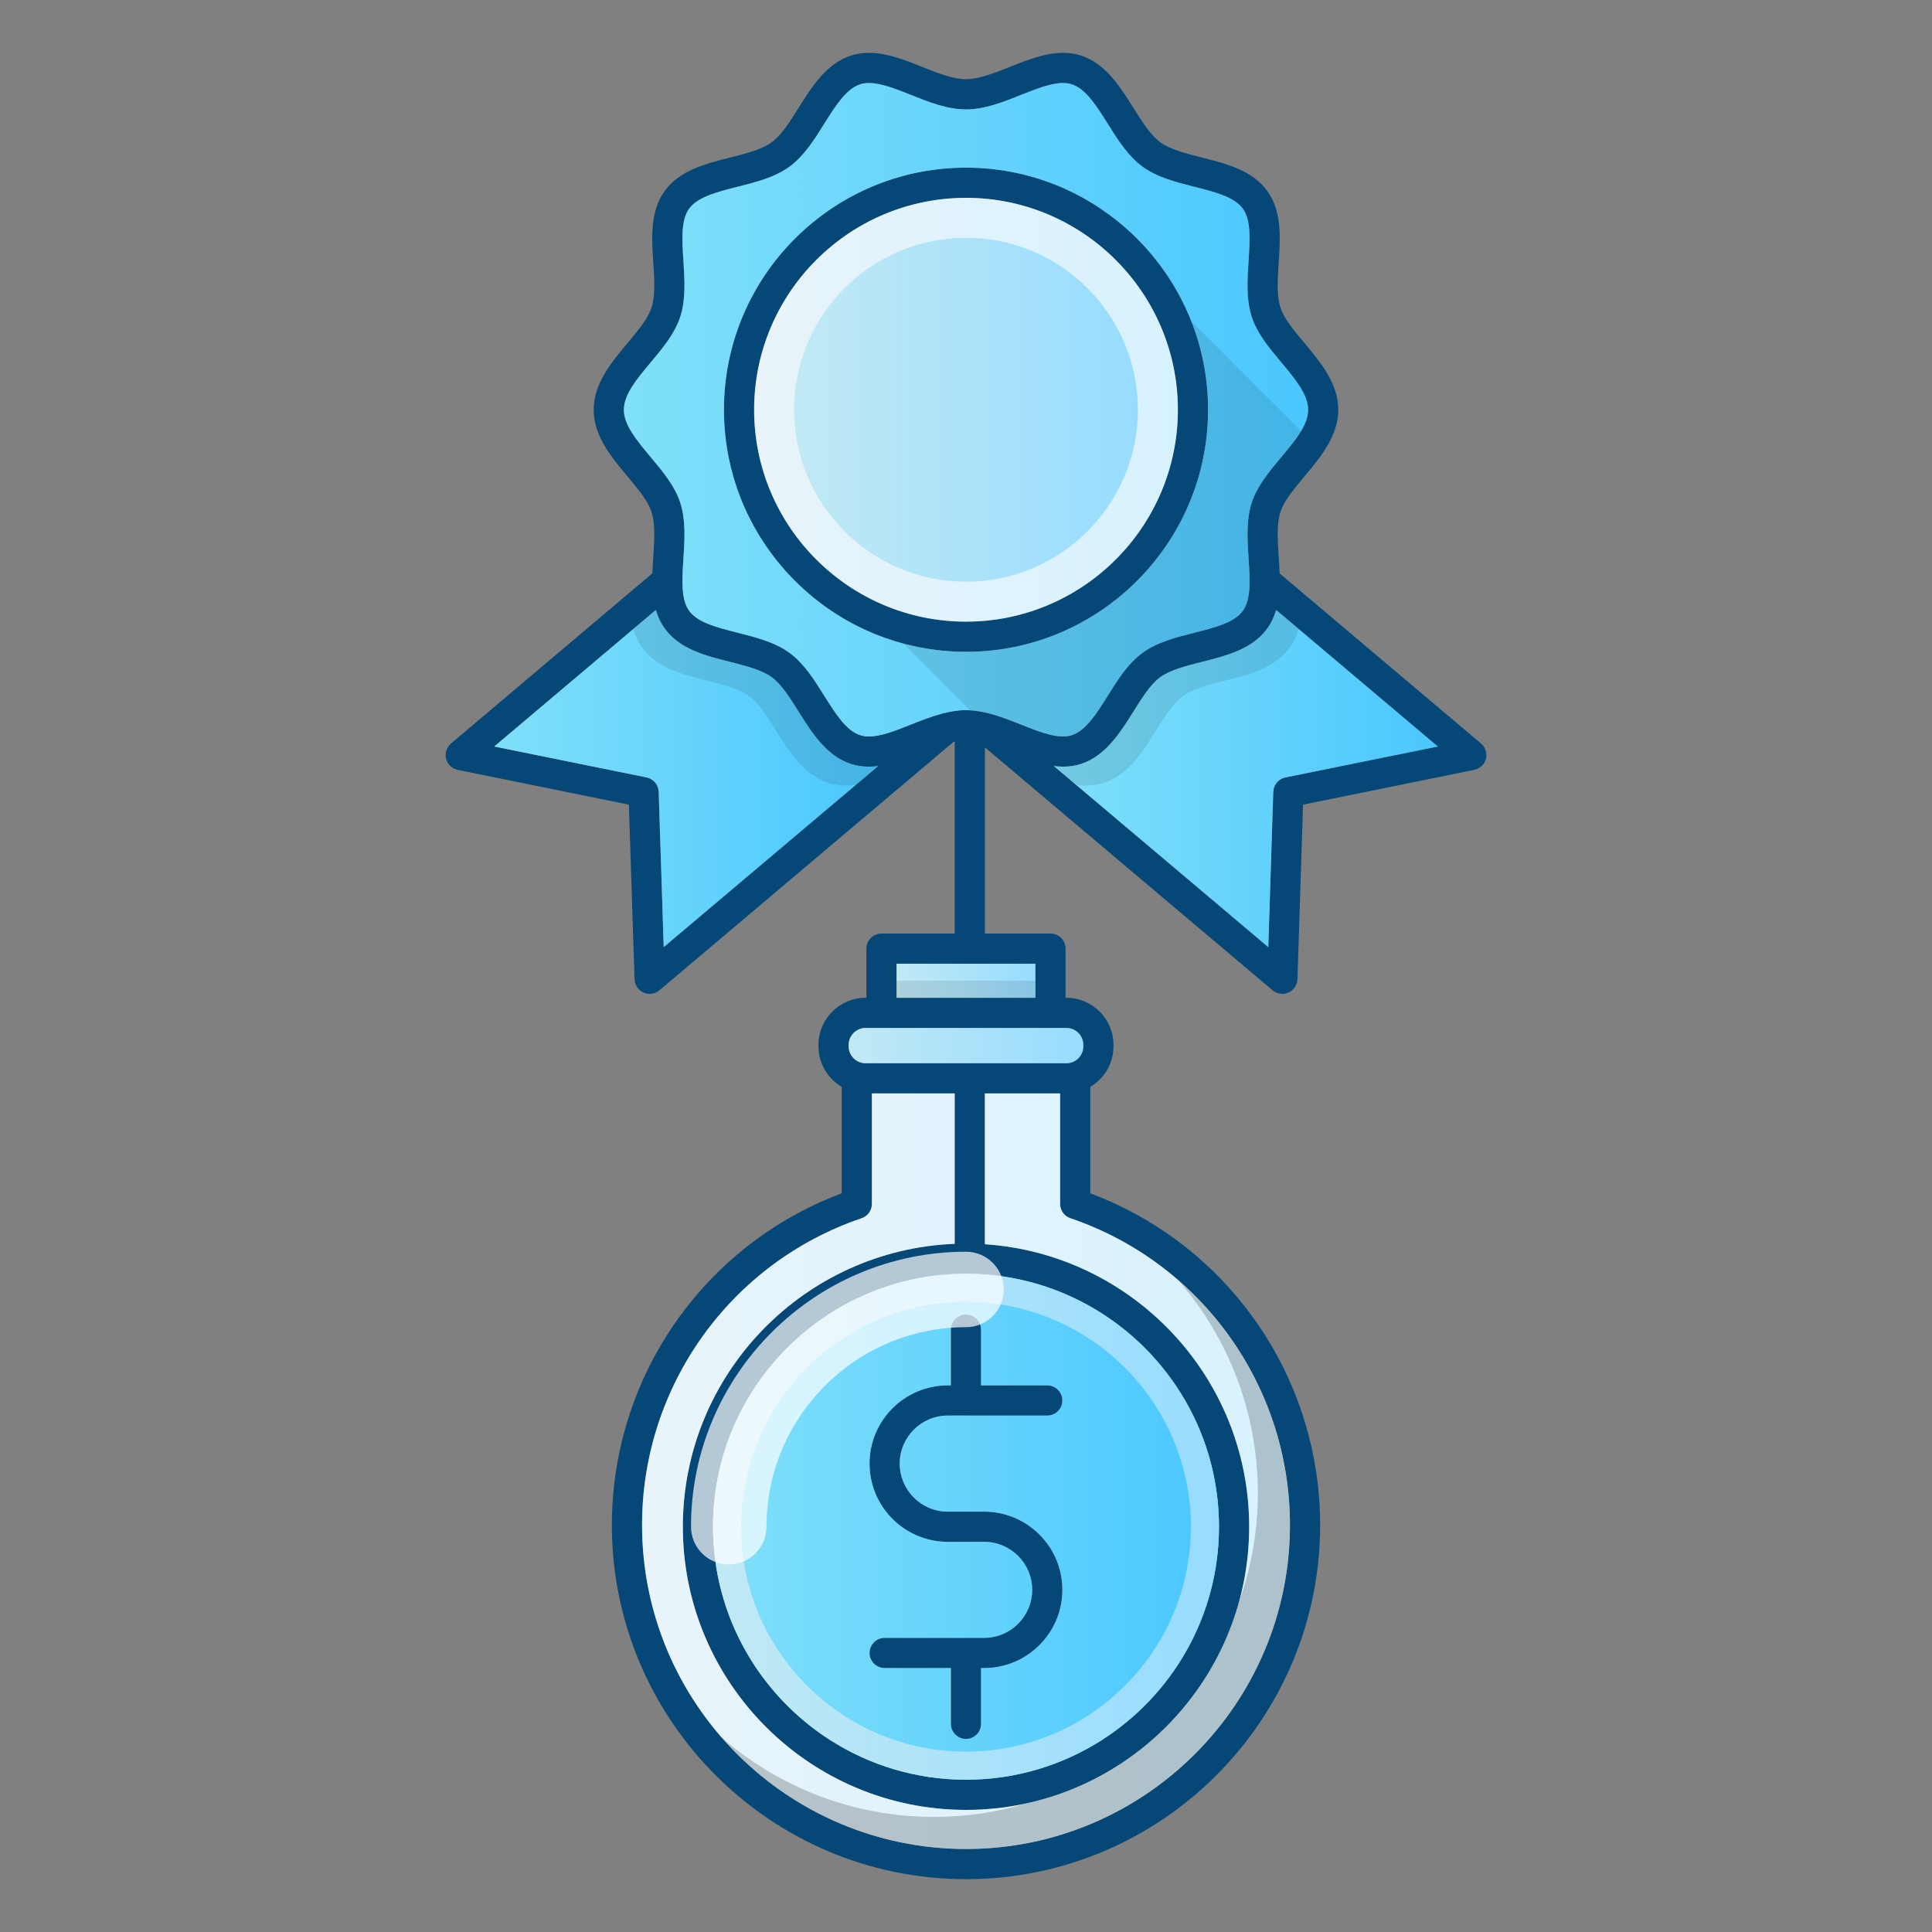
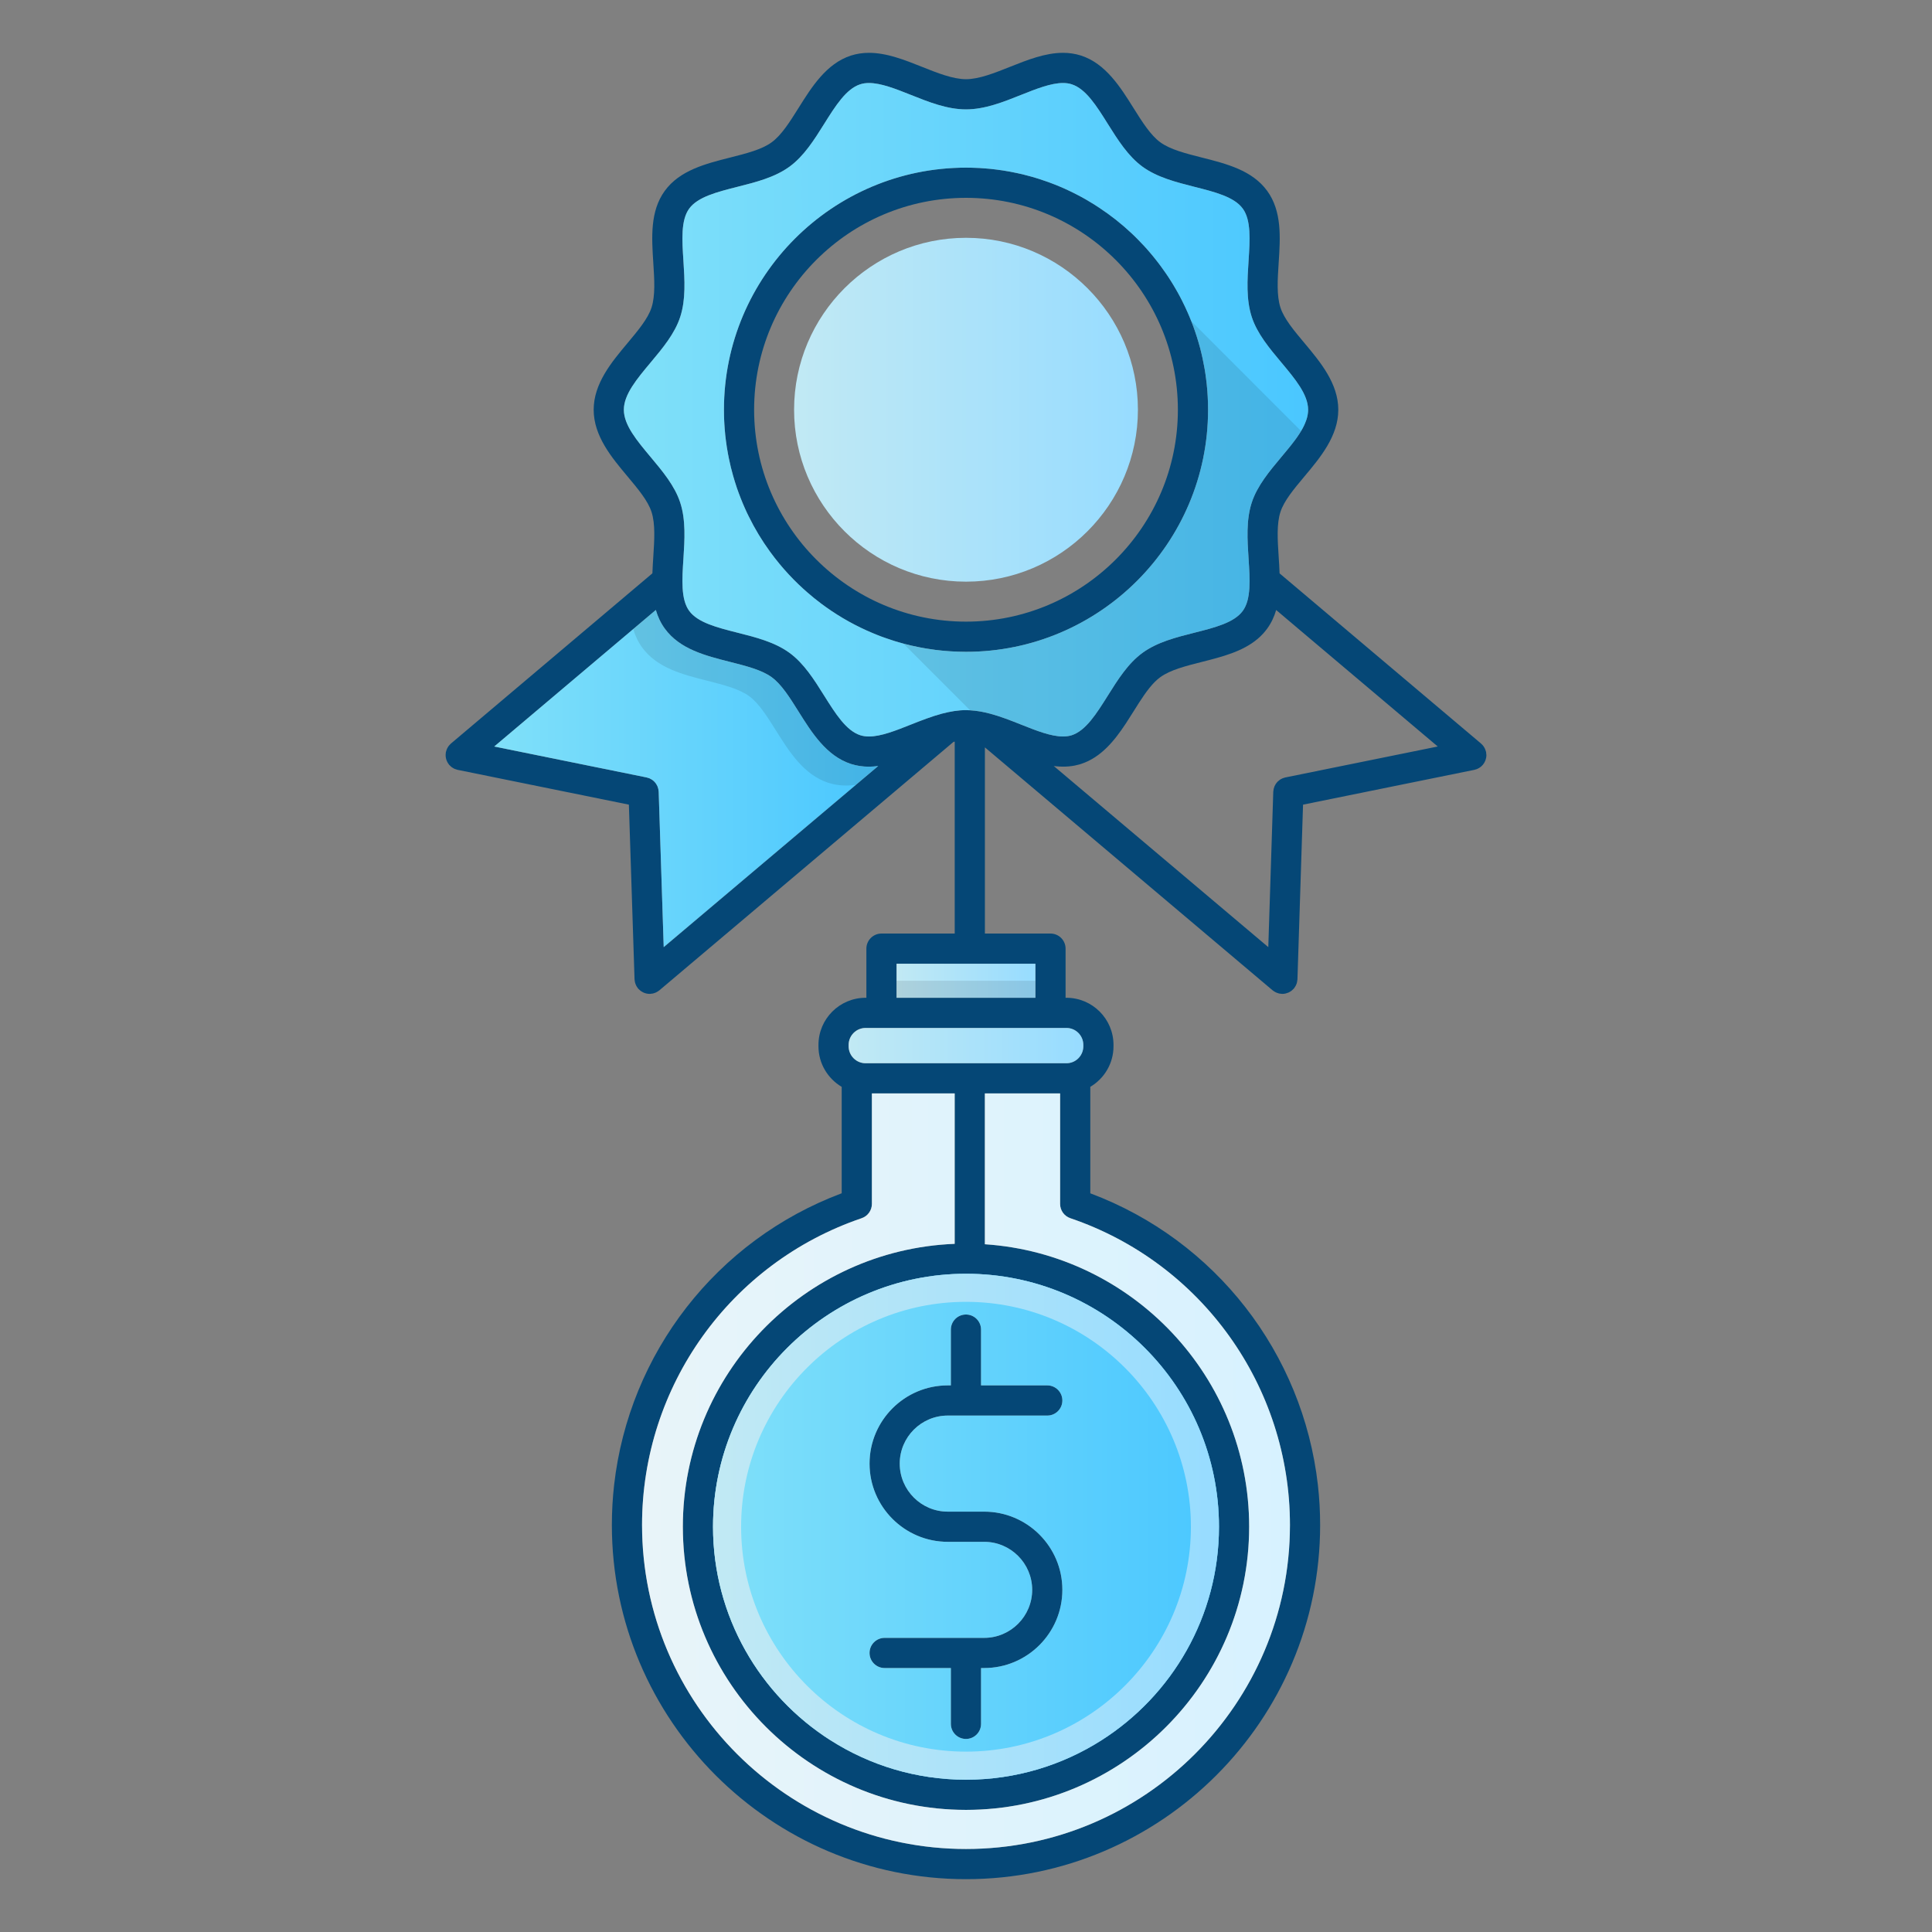
<svg xmlns="http://www.w3.org/2000/svg" version="1.1" id="Calque_1" x="0px" y="0px" width="512px" height="512px" viewBox="0 0 512 512" xml:space="preserve">
  <rect x="0" y="0" width="512" height="512" fill="#808080" stroke="none" />
  <g>
    <g>
      <g>
        <path fill="#054776" d="M281.54,421.32c0,11.43-9.3,20.73-20.72,20.73h-0.83v14.79c0,2.21-1.79,4-4,4c-2.21,0-4-1.79-4-4v-14.79 h-17.55c-2.21,0-4-1.79-4-4c0-2.21,1.79-4,4-4h21.53c0.01,0,0.01,0,0.02,0s0.01,0,0.02,0h4.81c7.01,0,12.72-5.71,12.72-12.73 c0-7.01-5.71-12.72-12.72-12.72h-9.65c-11.43,0-20.73-9.3-20.73-20.73s9.3-20.73,20.73-20.73h0.82v-14.78c0-2.21,1.79-4,4-4 c2.21,0,4,1.79,4,4v14.78h17.55c2.21,0,4,1.8,4,4c0,2.21-1.79,4-4,4h-26.37c-7.02,0-12.73,5.71-12.73,12.73 s5.71,12.73,12.73,12.73h9.65C272.24,400.6,281.54,409.89,281.54,421.32z" />
        <path fill="#054776" d="M320.05,105.02c-0.02-0.45-0.05-0.91-0.09-1.36c-0.05-0.64-0.1-1.28-0.17-1.91 c-0.05-0.44-0.1-0.88-0.16-1.32c-0.05-0.45-0.11-0.89-0.18-1.33s-0.14-0.89-0.21-1.32c-0.07-0.39-0.14-0.78-0.22-1.16 c-0.1-0.58-0.22-1.15-0.34-1.72c-0.1-0.45-0.2-0.9-0.31-1.34c-0.1-0.44-0.21-0.87-0.32-1.3c-0.27-1.01-0.56-2-0.87-2.98 c-0.15-0.47-0.3-0.94-0.46-1.4c-0.31-0.93-0.65-1.85-1.02-2.76c-0.15-0.37-0.3-0.74-0.45-1.11s-0.31-0.74-0.47-1.1 c-0.47-1.1-0.98-2.18-1.53-3.24c-0.18-0.35-0.36-0.7-0.54-1.05c-0.19-0.35-0.38-0.7-0.57-1.05c-0.19-0.35-0.39-0.69-0.59-1.03 c-0.2-0.35-0.4-0.69-0.6-1.02c-0.2-0.34-0.41-0.68-0.62-1.01c-0.25-0.4-0.51-0.79-0.76-1.18c-0.18-0.27-0.36-0.54-0.54-0.8 c-0.45-0.66-0.9-1.3-1.37-1.93c-0.23-0.32-0.47-0.64-0.71-0.95s-0.48-0.62-0.73-0.93c-0.48-0.62-0.99-1.22-1.5-1.82 c-0.24-0.28-0.48-0.56-0.73-0.84c-0.03-0.04-0.06-0.07-0.08-0.1c-0.26-0.28-0.5-0.55-0.76-0.83c-0.53-0.58-1.07-1.14-1.63-1.7 c-0.24-0.24-0.48-0.49-0.73-0.73c-0.06-0.06-0.11-0.11-0.16-0.16c-0.27-0.25-0.53-0.51-0.8-0.76c-2.64-2.48-5.49-4.73-8.53-6.73 c-0.46-0.32-0.93-0.62-1.4-0.91c-1.47-0.92-2.97-1.78-4.52-2.57c-0.35-0.19-0.71-0.37-1.06-0.54c-0.36-0.18-0.72-0.35-1.08-0.52 c-0.75-0.36-1.52-0.7-2.3-1.03c-0.48-0.21-0.96-0.4-1.44-0.59c-0.41-0.17-0.83-0.32-1.24-0.47c-0.18-0.07-0.36-0.14-0.54-0.2 c-0.71-0.26-1.42-0.5-2.14-0.73c-0.19-0.07-0.39-0.13-0.6-0.19c-0.48-0.15-0.96-0.3-1.44-0.43c-0.27-0.08-0.54-0.16-0.82-0.22 c-0.58-0.17-1.16-0.32-1.75-0.46c-0.08-0.02-0.17-0.04-0.27-0.06c-0.37-0.09-0.75-0.17-1.13-0.25c-1.26-0.28-2.53-0.51-3.82-0.71 c-0.53-0.08-1.06-0.16-1.59-0.22c-0.55-0.07-1.11-0.14-1.67-0.2c-0.41-0.04-0.81-0.07-1.22-0.1c-0.53-0.05-1.07-0.09-1.61-0.12 c-0.32-0.01-0.64-0.03-0.96-0.04c-0.39-0.02-0.77-0.03-1.16-0.04c-0.51-0.01-1.02-0.02-1.54-0.02 c-35.38,0-64.15,28.78-64.15,64.16c0,0.55,0.01,1.1,0.02,1.65c0.01,0.38,0.02,0.76,0.04,1.14c0.01,0.32,0.03,0.64,0.05,0.95 c0.02,0.4,0.05,0.79,0.08,1.19c0.04,0.53,0.08,1.06,0.14,1.58v0.06c0.06,0.53,0.12,1.06,0.19,1.59c0.15,1.19,0.33,2.37,0.55,3.53 c0.07,0.41,0.15,0.82,0.24,1.22c0.32,1.57,0.69,3.11,1.13,4.63c0.14,0.51,0.29,1.01,0.45,1.51c0.18,0.58,0.37,1.16,0.56,1.73 c0.15,0.42,0.3,0.84,0.45,1.25c0.18,0.5,0.36,0.98,0.56,1.47c0.17,0.44,0.35,0.89,0.54,1.33c0.17,0.4,0.34,0.8,0.52,1.2 c0.14,0.32,0.29,0.65,0.44,0.97c0.06,0.13,0.12,0.26,0.18,0.39c0.14,0.29,0.28,0.58,0.43,0.87c1.61,3.28,3.49,6.4,5.62,9.32 c0.38,0.53,0.77,1.05,1.17,1.56c0.15,0.2,0.29,0.39,0.45,0.57c0.28,0.36,0.56,0.72,0.86,1.07c0.22,0.28,0.45,0.55,0.69,0.82 c0.2,0.25,0.42,0.49,0.63,0.73c1.59,1.81,3.27,3.52,5.05,5.13c0.33,0.31,0.67,0.61,1.01,0.9c1.22,1.07,2.48,2.09,3.78,3.06 c0.4,0.29,0.8,0.59,1.21,0.88c3.86,2.75,8.03,5.08,12.46,6.92c0.38,0.16,0.76,0.32,1.15,0.47c0.34,0.14,0.68,0.27,1.03,0.4 c0.28,0.1,0.56,0.2,0.84,0.3c0.57,0.21,1.15,0.41,1.73,0.59c0.67,0.23,1.35,0.44,2.03,0.63c0.43,0.13,0.85,0.25,1.28,0.36 c0.66,0.18,1.33,0.34,2,0.5c0.72,0.17,1.46,0.33,2.2,0.47c0.61,0.13,1.24,0.24,1.86,0.34c0.65,0.11,1.31,0.21,1.97,0.29 c0.13,0.03,0.26,0.04,0.4,0.06c0.59,0.08,1.18,0.15,1.78,0.2c0.6,0.06,1.2,0.11,1.8,0.15c0.19,0.02,0.39,0.03,0.58,0.04 c0.62,0.04,1.23,0.07,1.86,0.09c0.71,0.03,1.42,0.04,2.14,0.04c35.37,0,64.15-28.78,64.15-64.15 C320.15,107.39,320.12,106.2,320.05,105.02z M256,164.74c-30.96,0-56.15-25.19-56.15-56.15c0-30.97,25.19-56.16,56.15-56.16 s56.15,25.19,56.15,56.16C312.15,139.55,286.96,164.74,256,164.74z" />
        <path fill="#054776" d="M393.87,199.76c-0.01-0.15-0.01-0.3-0.04-0.46c0-0.01-0.01-0.02-0.01-0.03 c-0.03-0.15-0.09-0.29-0.14-0.43c-0.04-0.13-0.08-0.26-0.14-0.39c-0.05-0.12-0.12-0.23-0.18-0.34c-0.08-0.14-0.16-0.27-0.25-0.39 c-0.07-0.1-0.15-0.18-0.23-0.28c-0.11-0.11-0.22-0.23-0.34-0.33c-0.04-0.04-0.08-0.09-0.13-0.13l-53.31-45.03 c-0.05-1.48-0.14-2.96-0.24-4.43c-0.29-4.46-0.56-8.68,0.47-11.85c0.96-2.97,3.58-6.09,6.36-9.41c4.2-5.01,8.97-10.7,8.97-17.67 c0-6.97-4.77-12.66-8.97-17.68c-2.78-3.31-5.4-6.44-6.36-9.4c-1.03-3.18-0.76-7.39-0.47-11.85c0.44-6.72,0.89-13.67-3.04-19.07 c-3.97-5.46-10.76-7.18-17.33-8.84c-4.29-1.09-8.35-2.11-11-4.04c-2.59-1.89-4.79-5.4-7.12-9.11 c-3.45-5.51-7.37-11.76-13.88-13.87c-1.49-0.48-3.1-0.73-4.78-0.73c-4.72,0-9.47,1.89-14.07,3.72 c-4.03,1.61-8.19,3.27-11.64,3.27c-3.45,0-7.62-1.66-11.65-3.27c-4.59-1.83-9.34-3.72-14.07-3.72c-1.68,0-3.29,0.25-4.78,0.73 c-6.51,2.11-10.42,8.36-13.87,13.87c-2.33,3.71-4.53,7.22-7.13,9.11c-2.64,1.93-6.7,2.95-11,4.04 c-6.56,1.66-13.35,3.38-17.33,8.83c-3.93,5.41-3.47,12.36-3.04,19.08c0.29,4.46,0.56,8.67-0.47,11.85 c-0.96,2.96-3.58,6.09-6.35,9.4c-4.21,5.02-8.98,10.71-8.98,17.68c0,6.97,4.77,12.66,8.98,17.68c2.77,3.31,5.39,6.43,6.35,9.4 c1.03,3.17,0.76,7.39,0.47,11.85c-0.09,1.47-0.19,2.95-0.24,4.42l-53.39,45.11c-0.04,0.03-0.06,0.07-0.1,0.1 c-0.1,0.1-0.2,0.2-0.3,0.31c-0.08,0.09-0.16,0.18-0.23,0.28c-0.08,0.11-0.15,0.22-0.22,0.34c-0.06,0.11-0.13,0.22-0.18,0.34 c-0.06,0.11-0.1,0.23-0.14,0.35c-0.05,0.13-0.09,0.26-0.12,0.4c-0.02,0.04-0.04,0.09-0.05,0.14c-0.01,0.07-0.01,0.15-0.02,0.22 c-0.02,0.14-0.04,0.27-0.04,0.41c-0.01,0.13,0,0.26,0,0.39c0.01,0.13,0.02,0.25,0.04,0.38c0.02,0.13,0.05,0.26,0.08,0.39 c0.03,0.12,0.07,0.24,0.11,0.35c0.05,0.13,0.1,0.26,0.16,0.38c0.05,0.11,0.11,0.22,0.17,0.32c0.08,0.13,0.16,0.25,0.25,0.36 c0.04,0.06,0.07,0.12,0.12,0.18c0.03,0.03,0.06,0.05,0.09,0.08c0.12,0.14,0.26,0.27,0.41,0.39c0.07,0.06,0.14,0.13,0.22,0.18 c0.15,0.11,0.31,0.2,0.48,0.29c0.08,0.04,0.16,0.09,0.24,0.13c0.17,0.07,0.35,0.12,0.53,0.17c0.09,0.03,0.17,0.07,0.26,0.09h0.03 l45.37,9.22l1.5,46.28c0,0.05,0.02,0.1,0.02,0.15c0.01,0.13,0.03,0.27,0.05,0.4c0.02,0.13,0.05,0.25,0.08,0.37 c0.03,0.12,0.08,0.24,0.12,0.36c0.05,0.13,0.1,0.25,0.16,0.37c0.05,0.11,0.11,0.21,0.17,0.31c0.08,0.12,0.16,0.24,0.25,0.36 c0.03,0.04,0.06,0.09,0.09,0.13c0.04,0.05,0.09,0.08,0.12,0.12c0.12,0.13,0.25,0.25,0.39,0.36c0.08,0.07,0.16,0.14,0.25,0.2 c0.14,0.1,0.29,0.19,0.45,0.27c0.08,0.04,0.17,0.1,0.26,0.13c0.18,0.09,0.38,0.14,0.58,0.2c0.06,0.01,0.12,0.04,0.19,0.05 c0.26,0.06,0.54,0.09,0.82,0.09h0.13c0.06,0,0.12-0.02,0.18-0.03c0.17-0.01,0.34-0.03,0.51-0.06c0.1-0.02,0.19-0.05,0.29-0.08 c0.14-0.04,0.28-0.09,0.41-0.14c0.1-0.04,0.2-0.09,0.3-0.14c0.12-0.06,0.23-0.13,0.35-0.2c0.1-0.07,0.19-0.13,0.28-0.2 c0.04-0.04,0.09-0.06,0.13-0.09l77.95-65.84c0.11-0.02,0.21-0.05,0.32-0.07v50.86H233.6c-2.2,0-4,1.79-4,4v13.02h-0.21 c-6.89,0-12.49,5.6-12.49,12.49v0.37c0,4.57,2.48,8.57,6.16,10.75v28.2c-33.21,12.44-56.35,42.43-60.31,77.26 c-0.4,3.51-0.6,7.07-0.6,10.66c0,51.75,42.1,93.85,93.85,93.85s93.85-42.1,93.85-93.85c0-3.59-0.2-7.15-0.6-10.66 c-3.96-34.83-27.1-64.82-60.31-77.25v-28.22c3.68-2.17,6.15-6.17,6.15-10.74v-0.37c0-6.89-5.6-12.49-12.48-12.49h-0.22V251.4 c0-2.21-1.79-4-4-4h-17.38v-49.34l76.25,64.39c0.04,0.03,0.09,0.06,0.13,0.09c0.09,0.07,0.18,0.13,0.27,0.19 c0.12,0.08,0.24,0.15,0.37,0.21c0.09,0.05,0.18,0.09,0.28,0.13c0.14,0.06,0.28,0.11,0.42,0.15c0.1,0.03,0.19,0.06,0.29,0.08 c0.17,0.03,0.33,0.05,0.5,0.06c0.07,0.01,0.13,0.03,0.19,0.03h0.13c0.28,0,0.55-0.03,0.82-0.09c0.07-0.01,0.13-0.04,0.19-0.06 c0.2-0.05,0.4-0.11,0.58-0.19c0.09-0.04,0.17-0.09,0.26-0.13c0.15-0.09,0.31-0.17,0.45-0.27c0.09-0.06,0.17-0.13,0.25-0.2 c0.13-0.11,0.26-0.23,0.38-0.36c0.04-0.04,0.09-0.07,0.12-0.12c0.04-0.04,0.06-0.09,0.1-0.13c0.09-0.12,0.17-0.24,0.24-0.36 c0.06-0.1,0.13-0.2,0.18-0.31c0.06-0.12,0.11-0.25,0.16-0.37c0.04-0.12,0.08-0.24,0.12-0.36c0.03-0.12,0.05-0.24,0.07-0.37 c0.03-0.13,0.05-0.27,0.06-0.41c0-0.05,0.01-0.09,0.02-0.14l1.48-46.28l45.38-9.22c1.83-0.36,3.21-1.98,3.21-3.92 C393.91,199.98,393.88,199.88,393.87,199.76z M175.89,251v-0.07l-1.33-41.11c-0.01-0.1-0.03-0.19-0.04-0.29 c-0.02-0.15-0.03-0.3-0.06-0.44c-0.03-0.14-0.08-0.27-0.12-0.4c-0.04-0.11-0.07-0.22-0.11-0.33c-0.07-0.15-0.16-0.3-0.24-0.44 c-0.04-0.08-0.08-0.15-0.13-0.22c-0.1-0.16-0.23-0.3-0.35-0.44c-0.05-0.05-0.08-0.1-0.13-0.14c-0.14-0.15-0.3-0.28-0.47-0.4 c-0.04-0.03-0.08-0.06-0.12-0.09c-0.18-0.12-0.38-0.22-0.58-0.32c-0.03-0.01-0.07-0.03-0.1-0.05c-0.21-0.08-0.42-0.15-0.65-0.2 c-0.03-0.01-0.07-0.02-0.11-0.03l-0.05-0.01c-0.03-0.01-0.06-0.02-0.08-0.02l-40.24-8.17l36.84-31.12l5.98-5.06 c0.51,1.75,1.26,3.41,2.38,4.94c3.97,5.46,10.76,7.17,17.32,8.83c4.3,1.09,8.36,2.12,11,4.04c2.6,1.89,4.8,5.4,7.13,9.12 c3.45,5.51,7.36,11.75,13.87,13.87c1.49,0.48,3.1,0.73,4.78,0.73c0.82,0,1.63-0.08,2.45-0.18L175.89,251z M341.85,404.15 c0,4.13-0.29,8.19-0.86,12.16C335.07,457.91,299.21,490,256,490c-43.22,0-79.07-32.09-84.99-73.7 c-0.57-3.97-0.86-8.03-0.86-12.15c0-36.8,23.38-69.47,58.19-81.31c1.62-0.55,2.72-2.07,2.72-3.79v-29.28H253v39.86 c-39.99,1.58-72.04,34.59-72.04,74.97c0,14.16,3.95,27.43,10.8,38.74c13.16,21.74,37.03,36.3,64.24,36.3 c27.19,0,51.06-14.55,64.23-36.28c6.86-11.32,10.81-24.59,10.81-38.76c0-39.7-30.99-72.27-70.04-74.86v-39.97h19.94v29.28 c0,1.72,1.09,3.24,2.72,3.79C318.46,334.68,341.85,367.36,341.85,404.15z M291.87,461.21c-10.38,6.6-22.69,10.43-35.87,10.43 c-13.18,0-25.48-3.82-35.86-10.43c-0.01-0.01-0.02-0.01-0.03-0.01c-18.71-11.91-31.15-32.83-31.15-56.6 c0-36.97,30.07-67.04,67.04-67.04c36.96,0,67.04,30.07,67.04,67.04C323.04,428.38,310.59,449.31,291.87,461.21z M282.61,272.42 c2.47,0,4.48,2.01,4.48,4.49v0.37c0,2.48-2.01,4.49-4.48,4.49h-53.22c-2.47,0-4.49-2.01-4.49-4.49v-0.37 c0-2.48,2.02-4.49,4.49-4.49H282.61z M274.39,255.4v9.02H237.6v-9.02H274.39z M262.34,189.11h-0.03 c-1.71-0.46-3.43-0.77-5.16-0.87h-0.06c-0.03-0.01-0.05-0.01-0.08-0.01h-0.05c-0.32-0.01-0.64-0.04-0.96-0.04 c-2.1,0-4.18,0.36-6.24,0.9c-0.05,0.01-0.09,0.02-0.14,0.03c-2.78,0.75-5.53,1.83-8.23,2.9c-4.07,1.62-7.92,3.15-11.11,3.16 c-0.85,0-1.61-0.12-2.31-0.34c-3.74-1.22-6.57-5.73-9.57-10.51c-2.63-4.2-5.35-8.54-9.19-11.33c-3.89-2.84-8.9-4.11-13.75-5.33 c-5.42-1.37-10.55-2.67-12.82-5.79c-2.22-3.06-1.89-8.3-1.52-13.85c0.32-5.01,0.66-10.2-0.85-14.83 c-1.44-4.44-4.69-8.32-7.83-12.07c-3.65-4.36-7.11-8.48-7.11-12.54s3.46-8.18,7.11-12.54c3.14-3.75,6.39-7.63,7.83-12.07 c1.51-4.64,1.17-9.82,0.85-14.84c-0.37-5.55-0.7-10.79,1.52-13.85c2.27-3.12,7.4-4.41,12.82-5.79c4.85-1.22,9.86-2.49,13.75-5.32 c3.85-2.8,6.57-7.14,9.2-11.34c2.99-4.77,5.82-9.29,9.56-10.5c0.7-0.23,1.46-0.34,2.31-0.34c3.19,0,7.04,1.53,11.11,3.15 c4.73,1.89,9.62,3.84,14.61,3.84c4.98,0,9.87-1.95,14.6-3.84c4.07-1.62,7.92-3.15,11.11-3.15c0.86,0,1.61,0.11,2.31,0.34 c3.75,1.21,6.58,5.73,9.57,10.51c2.63,4.19,5.35,8.53,9.19,11.33c3.9,2.83,8.91,4.1,13.75,5.33c5.43,1.37,10.55,2.66,12.82,5.78 c2.23,3.06,1.89,8.3,1.53,13.85c-0.33,5.02-0.66,10.2,0.84,14.84c1.44,4.44,4.69,8.31,7.83,12.06c3.66,4.37,7.11,8.49,7.11,12.55 c0,0.18-0.01,0.37-0.02,0.55c-0.02,0.22-0.04,0.44-0.08,0.67c-0.02,0.1-0.03,0.2-0.06,0.31c0,0,0,0.01,0,0.02 c-0.04,0.18-0.08,0.36-0.13,0.55s-0.11,0.38-0.17,0.57c-0.1,0.31-0.22,0.62-0.36,0.94c-0.08,0.2-0.17,0.4-0.27,0.6 c-0.1,0.22-0.21,0.43-0.32,0.64c-0.14,0.26-0.29,0.52-0.45,0.78c-0.03,0.05-0.06,0.09-0.08,0.14c-0.13,0.21-0.26,0.42-0.4,0.63 c-0.21,0.32-0.43,0.65-0.66,0.98c-0.19,0.26-0.38,0.53-0.59,0.8c-1.06,1.43-2.28,2.88-3.52,4.36c-3.14,3.75-6.39,7.63-7.83,12.06 c-1.5,4.64-1.17,9.83-0.84,14.84c0.36,5.55,0.7,10.79-1.53,13.85c-2.27,3.12-7.39,4.42-12.82,5.79 c-4.84,1.22-9.85,2.49-13.75,5.33c-3.84,2.79-6.56,7.13-9.19,11.33c-3,4.78-5.83,9.29-9.57,10.51c-0.7,0.22-1.45,0.33-2.31,0.33 c-3.19,0-7.04-1.53-11.11-3.15C267.9,190.94,265.14,189.86,262.34,189.11z M340.74,206.01l-0.11,0.02 c-0.07,0.01-0.14,0.05-0.21,0.06c-0.18,0.05-0.35,0.1-0.52,0.17c-0.07,0.03-0.14,0.07-0.21,0.1c-0.16,0.08-0.33,0.16-0.48,0.27 c-0.06,0.04-0.12,0.08-0.17,0.13c-0.15,0.11-0.3,0.23-0.43,0.36c-0.05,0.05-0.09,0.1-0.14,0.15c-0.12,0.14-0.24,0.28-0.35,0.44 c-0.04,0.06-0.07,0.13-0.11,0.19c-0.09,0.16-0.18,0.31-0.25,0.47c-0.04,0.1-0.07,0.2-0.1,0.3c-0.05,0.14-0.1,0.28-0.13,0.42 c-0.03,0.14-0.04,0.29-0.06,0.43c-0.01,0.1-0.04,0.2-0.04,0.3L336.11,251h-0.01v-0.01L279.26,203c0.2,0.02,0.41,0.05,0.61,0.07 c0.62,0.06,1.23,0.1,1.84,0.1c1.05,0,2.07-0.09,3.06-0.28c0.39-0.08,0.78-0.17,1.16-0.27c0.19-0.05,0.37-0.11,0.56-0.17 c5.29-1.72,8.86-6.16,11.87-10.72c0.7-1.06,1.36-2.11,2.01-3.15c1.89-3.02,3.7-5.91,5.7-7.9c0.46-0.45,0.93-0.87,1.42-1.22 c2.64-1.92,6.7-2.95,11-4.04c5.33-1.35,10.82-2.73,14.82-6.13c0.92-0.78,1.77-1.68,2.51-2.7c1.11-1.53,1.87-3.19,2.38-4.93 l5.97,5.05l36.85,31.12L340.74,206.01z" />
        <linearGradient id="SVGID_1_" gradientUnits="userSpaceOnUse" x1="224.9" y1="277.095" x2="287.09" y2="277.095">
          <stop offset="0" style="stop-color:#C1E9F4" />
          <stop offset="1" style="stop-color:#97DCFF" />
        </linearGradient>
        <path fill="url(#SVGID_1_)" d="M287.09,276.91v0.37c0,2.48-2.01,4.49-4.48,4.49h-53.22c-2.47,0-4.49-2.01-4.49-4.49v-0.37 c0-2.48,2.02-4.49,4.49-4.49h53.22C285.08,272.42,287.09,274.43,287.09,276.91z" />
        <linearGradient id="SVGID_2_" gradientUnits="userSpaceOnUse" x1="237.6" y1="259.91" x2="274.39" y2="259.91">
          <stop offset="0" style="stop-color:#C1E9F4" />
          <stop offset="1" style="stop-color:#97DCFF" />
        </linearGradient>
        <rect x="237.6" y="255.4" fill="url(#SVGID_2_)" width="36.79" height="9.02" />
        <rect x="237.6" y="259.91" opacity="0.1" width="36.79" height="4.51" />
        <linearGradient id="SVGID_3_" gradientUnits="userSpaceOnUse" x1="188.96" y1="404.6" x2="323.04" y2="404.6">
          <stop offset="0" style="stop-color:#80E0F9" />
          <stop offset="1" style="stop-color:#4AC7FF" />
        </linearGradient>
        <path fill="url(#SVGID_3_)" d="M256,337.56c-36.97,0-67.04,30.07-67.04,67.04c0,23.77,12.44,44.69,31.15,56.6 c0.01,0,0.02,0,0.03,0.01c10.38,6.61,22.68,10.43,35.86,10.43c13.18,0,25.49-3.83,35.87-10.43 c18.72-11.9,31.17-32.83,31.17-56.61C323.04,367.63,292.96,337.56,256,337.56z M251.17,400.6h9.65 c11.42,0,20.72,9.29,20.72,20.72s-9.3,20.73-20.72,20.73h-0.83v14.79c0,2.21-1.79,4-4,4c-2.21,0-4-1.79-4-4v-14.79h-17.55 c-2.21,0-4-1.79-4-4c0-2.21,1.79-4,4-4h21.53c0.01,0,0.01,0,0.02,0s0.01,0,0.02,0h4.81c7.01,0,12.72-5.71,12.72-12.73 c0-7.01-5.71-12.72-12.72-12.72h-9.65c-11.43,0-20.73-9.3-20.73-20.73s9.3-20.73,20.73-20.73h0.82v-14.78c0-2.21,1.79-4,4-4 c2.21,0,4,1.79,4,4v14.78h17.55c2.21,0,4,1.8,4,4c0,2.21-1.79,4-4,4h-26.37c-7.02,0-12.73,5.71-12.73,12.73 S244.15,400.6,251.17,400.6z" />
        <linearGradient id="SVGID_4_" gradientUnits="userSpaceOnUse" x1="188.96" y1="404.6" x2="323.04" y2="404.6">
          <stop offset="0" style="stop-color:#C1E9F4" />
          <stop offset="1" style="stop-color:#97DCFF" />
        </linearGradient>
        <path fill="url(#SVGID_4_)" d="M256,337.56c-36.97,0-67.04,30.07-67.04,67.04c0,23.77,12.44,44.69,31.15,56.6 c0.01,0,0.02,0,0.03,0.01c10.38,6.61,22.68,10.43,35.86,10.43c13.18,0,25.49-3.83,35.87-10.43 c18.72-11.9,31.17-32.83,31.17-56.61C323.04,367.63,292.96,337.56,256,337.56z M256,464.2c-32.87,0-59.6-26.74-59.6-59.6 c0-32.87,26.73-59.6,59.6-59.6c32.86,0,59.6,26.73,59.6,59.6C315.6,437.46,288.86,464.2,256,464.2z" />
        <linearGradient id="SVGID_5_" gradientUnits="userSpaceOnUse" x1="170.15" y1="389.885" x2="341.85" y2="389.885">
          <stop offset="0" style="stop-color:#E8F4F9" />
          <stop offset="1" style="stop-color:#D7F2FF" />
        </linearGradient>
        <path fill="url(#SVGID_5_)" d="M341.85,404.15c0,47.34-38.51,85.85-85.85,85.85s-85.85-38.51-85.85-85.85 c0-36.8,23.38-69.47,58.19-81.31c1.62-0.55,2.72-2.07,2.72-3.79v-29.28H253v39.86c-39.99,1.58-72.04,34.59-72.04,74.97 c0,41.37,33.66,75.04,75.04,75.04c41.37,0,75.04-33.67,75.04-75.04c0-39.7-30.99-72.27-70.04-74.86v-39.97h19.94v29.28 c0,1.72,1.09,3.24,2.72,3.79C318.46,334.68,341.85,367.36,341.85,404.15z" />
-         <path opacity="0.2" d="M341.85,404.15c0,47.34-38.51,85.85-85.85,85.85c-25.83,0-49.03-11.46-64.78-29.57 c15.08,13.12,34.77,21.07,56.28,21.07c8.6,0,16.9-1.27,24.74-3.64c27.12-6,48.78-26.73,56.11-53.34c3.24-9.03,5-18.75,5-28.87 c0-21.23-7.79-41.09-21.07-56.36C330.67,355.25,341.85,378.72,341.85,404.15z" />
        <linearGradient id="SVGID_6_" gradientUnits="userSpaceOnUse" x1="165.33" y1="108.59" x2="346.66" y2="108.59">
          <stop offset="0" style="stop-color:#80E0F9" />
          <stop offset="1" style="stop-color:#4AC7FF" />
        </linearGradient>
        <path fill="url(#SVGID_6_)" d="M339.55,96.04c-3.14-3.75-6.39-7.62-7.83-12.06c-1.5-4.64-1.17-9.82-0.84-14.84 c0.36-5.55,0.7-10.79-1.53-13.85c-2.27-3.12-7.39-4.41-12.82-5.78c-4.84-1.23-9.85-2.5-13.75-5.33 c-3.84-2.8-6.56-7.14-9.19-11.33c-2.99-4.78-5.82-9.3-9.57-10.51c-0.7-0.23-1.45-0.34-2.31-0.34c-3.19,0-7.04,1.53-11.11,3.15 c-4.73,1.89-9.62,3.84-14.6,3.84c-4.99,0-9.88-1.95-14.61-3.84c-4.07-1.62-7.92-3.15-11.11-3.15c-0.85,0-1.61,0.11-2.31,0.34 c-3.74,1.21-6.57,5.73-9.56,10.5c-2.63,4.2-5.35,8.54-9.2,11.34c-3.89,2.83-8.9,4.1-13.75,5.32c-5.42,1.38-10.55,2.67-12.82,5.79 c-2.22,3.06-1.89,8.3-1.52,13.85c0.32,5.02,0.66,10.2-0.85,14.84c-1.44,4.44-4.69,8.32-7.83,12.07 c-3.65,4.36-7.11,8.48-7.11,12.54s3.46,8.18,7.11,12.54c3.14,3.75,6.39,7.63,7.83,12.07c1.51,4.63,1.17,9.82,0.85,14.83 c-0.37,5.55-0.7,10.79,1.52,13.85c2.27,3.12,7.4,4.42,12.82,5.79c4.85,1.22,9.86,2.49,13.75,5.33c3.84,2.79,6.56,7.13,9.19,11.33 c3,4.78,5.83,9.29,9.57,10.51c0.7,0.22,1.46,0.34,2.31,0.34c3.19-0.01,7.04-1.54,11.11-3.16c2.7-1.07,5.45-2.15,8.23-2.9 c0.05-0.01,0.09-0.02,0.14-0.03c2.06-0.54,4.14-0.9,6.24-0.9c0.32,0,0.64,0.03,0.96,0.04h0.05c0.03,0,0.05,0,0.08,0.01h0.06 c1.73,0.1,3.45,0.41,5.16,0.87h0.03c2.8,0.75,5.56,1.83,8.26,2.91c4.07,1.62,7.92,3.15,11.11,3.15c0.86,0,1.61-0.11,2.31-0.33 c3.74-1.22,6.57-5.73,9.57-10.51c2.63-4.2,5.35-8.54,9.19-11.33c3.9-2.84,8.91-4.11,13.75-5.33c5.43-1.37,10.55-2.67,12.82-5.79 c2.23-3.06,1.89-8.3,1.53-13.85c-0.33-5.01-0.66-10.2,0.84-14.84c1.44-4.43,4.69-8.31,7.83-12.06c1.24-1.48,2.46-2.93,3.52-4.36 c0.21-0.27,0.4-0.54,0.59-0.8c0.23-0.33,0.45-0.66,0.66-0.98c0.14-0.21,0.27-0.42,0.4-0.63c0.02-0.05,0.05-0.09,0.08-0.14 c0.16-0.26,0.31-0.52,0.45-0.78c0.11-0.22,0.22-0.43,0.32-0.64c0.1-0.2,0.19-0.4,0.27-0.6c0.14-0.32,0.26-0.63,0.36-0.94 c0.06-0.19,0.12-0.38,0.17-0.57s0.09-0.37,0.13-0.55c0-0.01,0-0.02,0-0.02c0.03-0.11,0.04-0.21,0.06-0.31 c0.04-0.23,0.06-0.45,0.08-0.67c0.01-0.18,0.02-0.37,0.02-0.55C346.66,104.53,343.21,100.41,339.55,96.04z M256,172.74 c-0.72,0-1.43-0.01-2.14-0.04c-0.63-0.02-1.24-0.05-1.86-0.09c-0.19-0.01-0.39-0.02-0.58-0.04c-0.6-0.04-1.2-0.09-1.8-0.15 c-0.6-0.05-1.19-0.12-1.78-0.2c-0.14-0.02-0.27-0.03-0.4-0.06c-0.66-0.08-1.32-0.18-1.97-0.29c-0.62-0.1-1.25-0.21-1.86-0.34 c-0.74-0.14-1.48-0.3-2.2-0.47c-0.67-0.16-1.34-0.32-2-0.5c-0.43-0.11-0.85-0.23-1.28-0.36c-0.68-0.19-1.36-0.4-2.03-0.63 c-0.58-0.18-1.16-0.38-1.73-0.59c-0.28-0.1-0.56-0.2-0.84-0.3c-0.34-0.13-0.69-0.26-1.03-0.4c-0.38-0.15-0.77-0.31-1.15-0.47 c-4.43-1.84-8.6-4.17-12.46-6.92c-0.41-0.29-0.81-0.58-1.21-0.88c-1.3-0.97-2.56-1.99-3.78-3.06c-0.34-0.29-0.68-0.59-1.01-0.9 c-1.78-1.61-3.46-3.32-5.05-5.13c-0.21-0.24-0.43-0.48-0.63-0.73c-0.24-0.27-0.47-0.54-0.69-0.82c-0.29-0.35-0.58-0.71-0.86-1.07 c-0.16-0.18-0.3-0.37-0.45-0.57c-0.4-0.51-0.79-1.03-1.17-1.56c-2.13-2.92-4.01-6.04-5.62-9.32c-0.15-0.29-0.29-0.58-0.43-0.87 c-0.06-0.13-0.12-0.26-0.18-0.39c-0.15-0.32-0.3-0.65-0.44-0.97c-0.18-0.4-0.35-0.8-0.52-1.2c-0.19-0.44-0.37-0.89-0.54-1.33 c-0.2-0.49-0.38-0.98-0.56-1.47c-0.15-0.41-0.3-0.83-0.45-1.25c-0.19-0.57-0.38-1.15-0.56-1.73c-0.16-0.5-0.31-1-0.45-1.51 c-0.44-1.52-0.81-3.06-1.13-4.63c-0.09-0.4-0.17-0.81-0.24-1.22c-0.22-1.16-0.4-2.34-0.55-3.53c-0.07-0.53-0.13-1.06-0.19-1.59 v-0.06c-0.06-0.53-0.1-1.05-0.14-1.58c-0.03-0.4-0.06-0.79-0.08-1.19c-0.02-0.31-0.04-0.63-0.05-0.95 c-0.02-0.38-0.03-0.76-0.04-1.14c-0.01-0.55-0.02-1.1-0.02-1.65c0-35.38,28.77-64.16,64.15-64.16c0.51,0,1.03,0.01,1.54,0.02 c0.39,0.01,0.77,0.02,1.16,0.04c0.32,0.01,0.64,0.03,0.96,0.04c0.54,0.03,1.08,0.07,1.61,0.12c0.41,0.03,0.82,0.07,1.22,0.1 c0.56,0.06,1.12,0.13,1.67,0.2c0.53,0.06,1.06,0.14,1.59,0.22c1.29,0.2,2.56,0.43,3.82,0.71c0.38,0.08,0.76,0.16,1.13,0.25 c0.1,0.02,0.19,0.04,0.27,0.06c0.59,0.14,1.17,0.29,1.75,0.46c0.28,0.06,0.55,0.14,0.82,0.22c0.48,0.14,0.96,0.28,1.44,0.43 c0.21,0.06,0.41,0.12,0.6,0.19c0.72,0.23,1.43,0.47,2.14,0.73c0.18,0.06,0.36,0.13,0.54,0.2c0.41,0.15,0.83,0.31,1.24,0.47 c0.48,0.19,0.97,0.39,1.44,0.59c0.78,0.33,1.55,0.67,2.3,1.03c0.36,0.17,0.72,0.34,1.08,0.52c0.35,0.17,0.71,0.35,1.06,0.54 c1.55,0.79,3.05,1.65,4.52,2.57c0.47,0.29,0.94,0.59,1.4,0.91c3.04,2,5.89,4.25,8.53,6.73c0.27,0.25,0.53,0.51,0.8,0.76 c0.05,0.05,0.1,0.1,0.16,0.16c0.25,0.24,0.49,0.49,0.73,0.73c0.56,0.56,1.1,1.12,1.63,1.7c0.26,0.28,0.5,0.55,0.76,0.83 c0.02,0.03,0.05,0.06,0.08,0.1c0.25,0.28,0.49,0.56,0.73,0.84c0.51,0.6,1.02,1.2,1.5,1.82c0.25,0.31,0.49,0.62,0.73,0.93 s0.48,0.63,0.71,0.95c0.47,0.63,0.92,1.27,1.37,1.93c0.18,0.26,0.36,0.53,0.54,0.8c0.25,0.39,0.51,0.78,0.76,1.18 c0.21,0.33,0.42,0.67,0.62,1.01c0.2,0.33,0.4,0.67,0.6,1.02c0.2,0.34,0.4,0.68,0.59,1.03c0.19,0.35,0.38,0.7,0.57,1.05 c0.18,0.35,0.36,0.7,0.54,1.05c0.54,1.07,1.05,2.14,1.53,3.24c0.16,0.36,0.32,0.73,0.47,1.1s0.3,0.74,0.45,1.11 c0.37,0.91,0.71,1.83,1.02,2.76c0.16,0.46,0.31,0.93,0.46,1.4c0.31,0.98,0.6,1.97,0.87,2.98c0.11,0.43,0.22,0.86,0.32,1.3 c0.11,0.44,0.21,0.89,0.31,1.34c0.12,0.57,0.24,1.14,0.34,1.72c0.08,0.38,0.15,0.77,0.22,1.16c0.07,0.43,0.14,0.88,0.21,1.32 s0.13,0.89,0.18,1.33c0.06,0.44,0.11,0.88,0.16,1.32c0.07,0.63,0.12,1.27,0.17,1.91c0.04,0.45,0.07,0.91,0.09,1.36 c0.07,1.18,0.1,2.37,0.1,3.57C320.15,143.96,291.37,172.74,256,172.74z" />
        <linearGradient id="SVGID_7_" gradientUnits="userSpaceOnUse" x1="199.85" y1="108.585" x2="312.15" y2="108.585">
          <stop offset="0" style="stop-color:#E8F4F9" />
          <stop offset="1" style="stop-color:#D7F2FF" />
        </linearGradient>
-         <path fill="url(#SVGID_7_)" d="M312.15,108.59c0,30.96-25.19,56.15-56.15,56.15s-56.15-25.19-56.15-56.15 c0-30.97,25.19-56.16,56.15-56.16S312.15,77.62,312.15,108.59z" />
        <linearGradient id="SVGID_8_" gradientUnits="userSpaceOnUse" x1="210.441" y1="108.585" x2="301.558" y2="108.585">
          <stop offset="0" style="stop-color:#C1E9F4" />
          <stop offset="1" style="stop-color:#97DCFF" />
        </linearGradient>
        <path fill="url(#SVGID_8_)" d="M301.559,108.589c0,25.12-20.438,45.558-45.559,45.558s-45.559-20.438-45.559-45.558 c0-25.128,20.438-45.567,45.559-45.567S301.559,83.461,301.559,108.589z" />
        <linearGradient id="SVGID_9_" gradientUnits="userSpaceOnUse" x1="130.98" y1="206.325" x2="232.73" y2="206.325">
          <stop offset="0" style="stop-color:#80E0F9" />
          <stop offset="1" style="stop-color:#4AC7FF" />
        </linearGradient>
        <path fill="url(#SVGID_9_)" d="M232.73,203l-56.84,48l-1.33-41.18c-0.01-0.1-0.03-0.19-0.04-0.29c-0.02-0.15-0.03-0.3-0.06-0.44 c-0.03-0.14-0.08-0.27-0.12-0.4c-0.04-0.11-0.07-0.22-0.11-0.33c-0.07-0.15-0.16-0.3-0.24-0.44c-0.04-0.08-0.08-0.15-0.13-0.22 c-0.1-0.16-0.23-0.3-0.35-0.44c-0.05-0.05-0.08-0.1-0.13-0.14c-0.14-0.15-0.3-0.28-0.47-0.4c-0.04-0.03-0.08-0.06-0.12-0.09 c-0.18-0.12-0.38-0.22-0.58-0.32c-0.03-0.01-0.07-0.03-0.1-0.05c-0.21-0.08-0.42-0.15-0.65-0.2c-0.03-0.01-0.07-0.02-0.11-0.03 l-0.05-0.01c-0.03-0.01-0.06-0.02-0.08-0.02l-40.24-8.17l42.82-36.18c0.51,1.75,1.26,3.41,2.38,4.94 c3.97,5.46,10.76,7.17,17.32,8.83c4.3,1.09,8.36,2.12,11,4.04c2.6,1.89,4.8,5.4,7.13,9.12c3.45,5.51,7.36,11.75,13.87,13.87 c1.49,0.48,3.1,0.73,4.78,0.73C231.1,203.18,231.91,203.1,232.73,203z" />
        <path opacity="0.1" d="M175.89,250.93L226.73,208c-0.82,0.1-1.63,0.18-2.45,0.18c-1.68,0-3.29-0.25-4.78-0.73 c-6.51-2.12-10.42-8.36-13.87-13.87c-2.33-3.72-4.53-7.23-7.13-9.12c-2.64-1.92-6.7-2.95-11-4.04 c-6.56-1.66-13.35-3.37-17.32-8.83c-1.11-1.51-1.85-3.15-2.36-4.88l5.98-5.06c0.51,1.75,1.26,3.41,2.38,4.94 c3.97,5.46,10.76,7.17,17.32,8.83c4.3,1.09,8.36,2.12,11,4.04c2.6,1.89,4.8,5.4,7.13,9.12c3.45,5.51,7.36,11.75,13.87,13.87 c1.49,0.48,3.1,0.73,4.78,0.73c0.82,0,1.63-0.08,2.45-0.18l-56.84,48V250.93z" />
        <linearGradient id="SVGID_10_" gradientUnits="userSpaceOnUse" x1="279.26" y1="206.33" x2="381.02" y2="206.33">
          <stop offset="0" style="stop-color:#80E0F9" />
          <stop offset="1" style="stop-color:#4AC7FF" />
        </linearGradient>
-         <path fill="url(#SVGID_10_)" d="M381.02,197.83l-40.28,8.18l-0.11,0.02c-0.07,0.01-0.14,0.05-0.21,0.06 c-0.18,0.05-0.35,0.1-0.52,0.17c-0.07,0.03-0.14,0.07-0.21,0.1c-0.16,0.08-0.33,0.16-0.48,0.27c-0.06,0.04-0.12,0.08-0.17,0.13 c-0.15,0.11-0.3,0.23-0.43,0.36c-0.05,0.05-0.09,0.1-0.14,0.15c-0.12,0.14-0.24,0.28-0.35,0.44c-0.04,0.06-0.07,0.13-0.11,0.19 c-0.09,0.16-0.18,0.31-0.25,0.47c-0.04,0.1-0.07,0.2-0.1,0.3c-0.05,0.14-0.1,0.28-0.13,0.42c-0.03,0.14-0.04,0.29-0.06,0.43 c-0.01,0.1-0.04,0.2-0.04,0.3L336.11,251l-56.85-48c0.82,0.1,1.64,0.17,2.45,0.17c1.68,0,3.29-0.24,4.78-0.72 c6.51-2.12,10.42-8.36,13.88-13.87c2.33-3.72,4.53-7.23,7.12-9.12c2.65-1.92,6.71-2.95,11-4.04c6.57-1.66,13.36-3.37,17.33-8.83 c1.11-1.53,1.87-3.19,2.38-4.93L381.02,197.83z" />
-         <path opacity="0.1" d="M336.1,250.93L285.26,208c0.82,0.1,1.63,0.18,2.45,0.18c1.68,0,3.29-0.25,4.78-0.73 c6.51-2.12,10.42-8.36,13.87-13.87c2.33-3.72,4.53-7.23,7.13-9.12c2.64-1.92,6.7-2.95,11-4.04c6.56-1.66,13.35-3.37,17.32-8.83 c1.11-1.51,1.85-3.15,2.36-4.88l-5.98-5.06c-0.51,1.75-1.26,3.41-2.38,4.94c-3.97,5.46-10.76,7.17-17.32,8.83 c-4.3,1.09-8.36,2.12-11,4.04c-2.6,1.89-4.8,5.4-7.13,9.12c-3.45,5.51-7.36,11.75-13.87,13.87c-1.49,0.48-3.1,0.73-4.78,0.73 c-0.82,0-1.63-0.08-2.45-0.18l56.84,48V250.93z" />
      </g>
    </g>
    <path opacity="0.1" d="M344.8,114.22c-1.34,2.25-3.26,4.54-5.25,6.91c-3.14,3.75-6.39,7.63-7.83,12.06 c-1.5,4.64-1.17,9.83-0.84,14.84c0.36,5.55,0.7,10.79-1.53,13.85c-2.27,3.12-7.39,4.42-12.82,5.79c-4.84,1.22-9.85,2.49-13.75,5.33 c-3.84,2.79-6.56,7.13-9.19,11.33c-3,4.78-5.83,9.29-9.57,10.51c-0.7,0.22-1.45,0.33-2.31,0.33c-3.19,0-7.04-1.53-11.11-3.15 c-2.7-1.08-5.46-2.16-8.26-2.91h-0.03c-1.71-0.46-3.43-0.77-5.16-0.87h-0.06l-17.68-17.68c5.29,1.42,10.85,2.18,16.59,2.18 c35.37,0,64.15-28.78,64.15-64.15c0-8.28-1.58-16.2-4.45-23.47h0.01L344.8,114.22z" />
    <g opacity="0.7">
-       <path fill="#FFFFFF" d="M193.123,414.6c-5.523,0-10-4.478-10-10c0-40.187,32.694-72.88,72.88-72.88c5.522,0,10,4.478,10,10 s-4.478,10-10,10c-29.158,0-52.88,23.722-52.88,52.88C203.123,410.122,198.645,414.6,193.123,414.6z" />
-     </g>
+       </g>
  </g>
</svg>